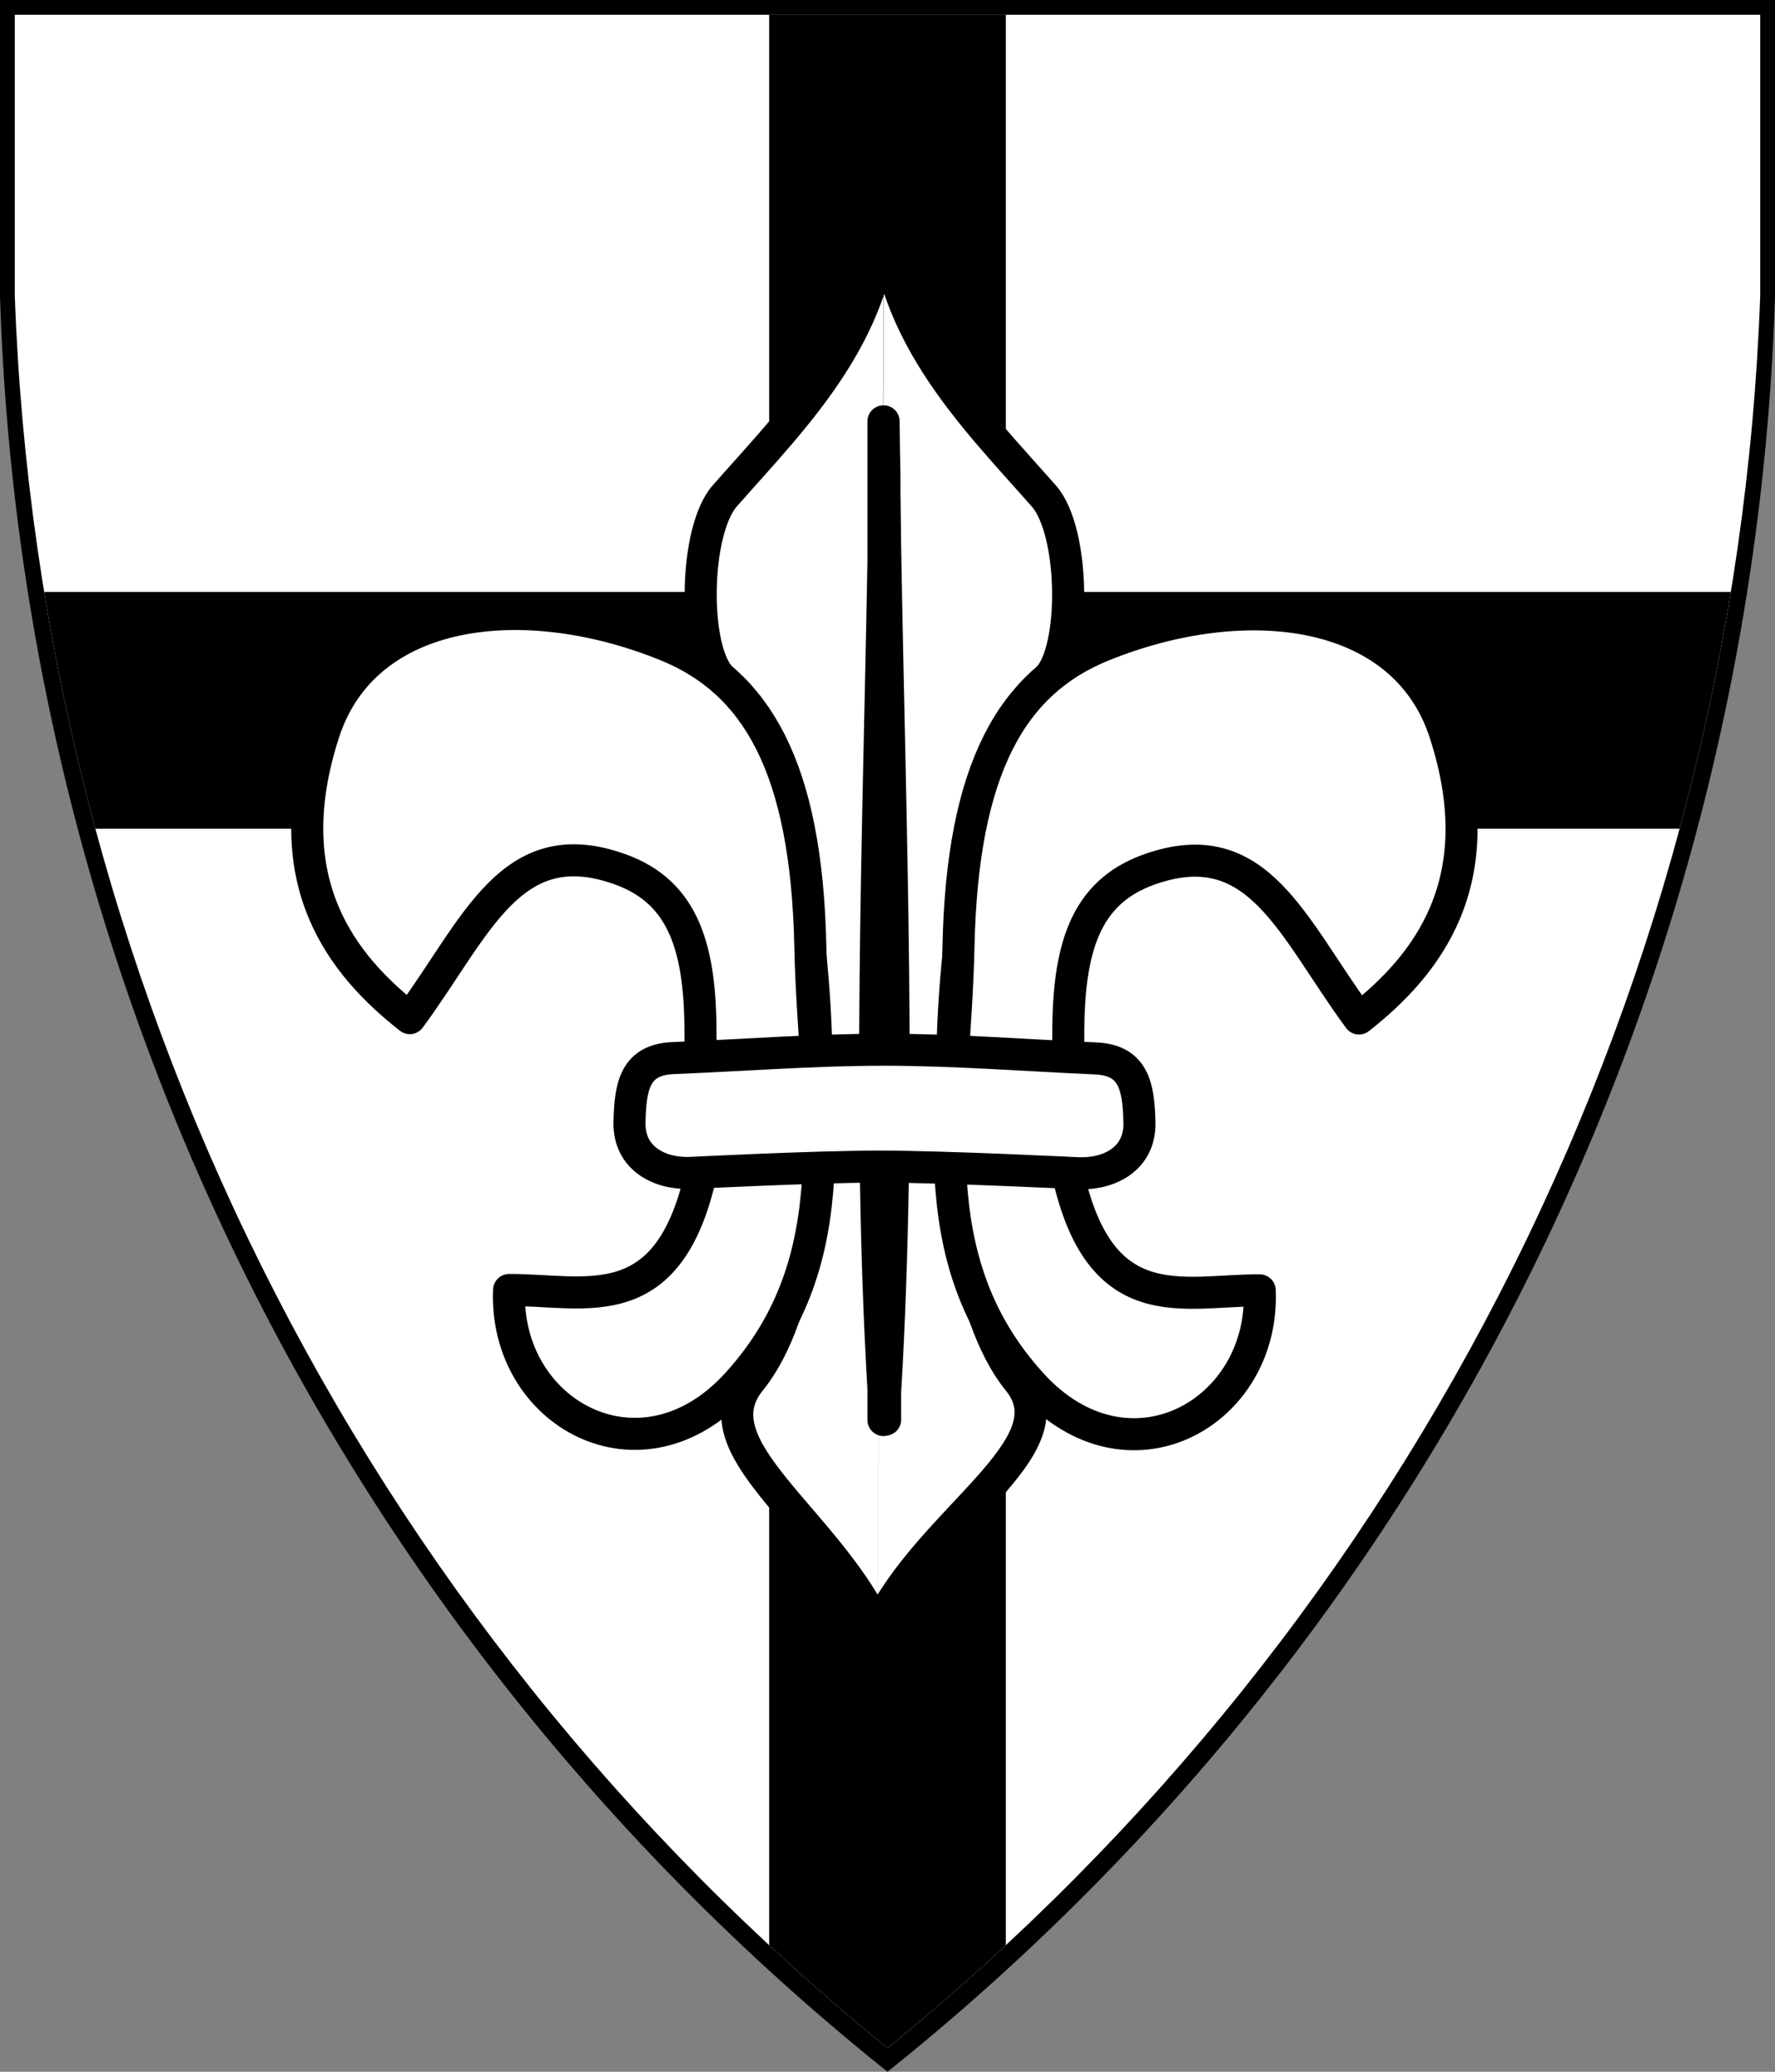
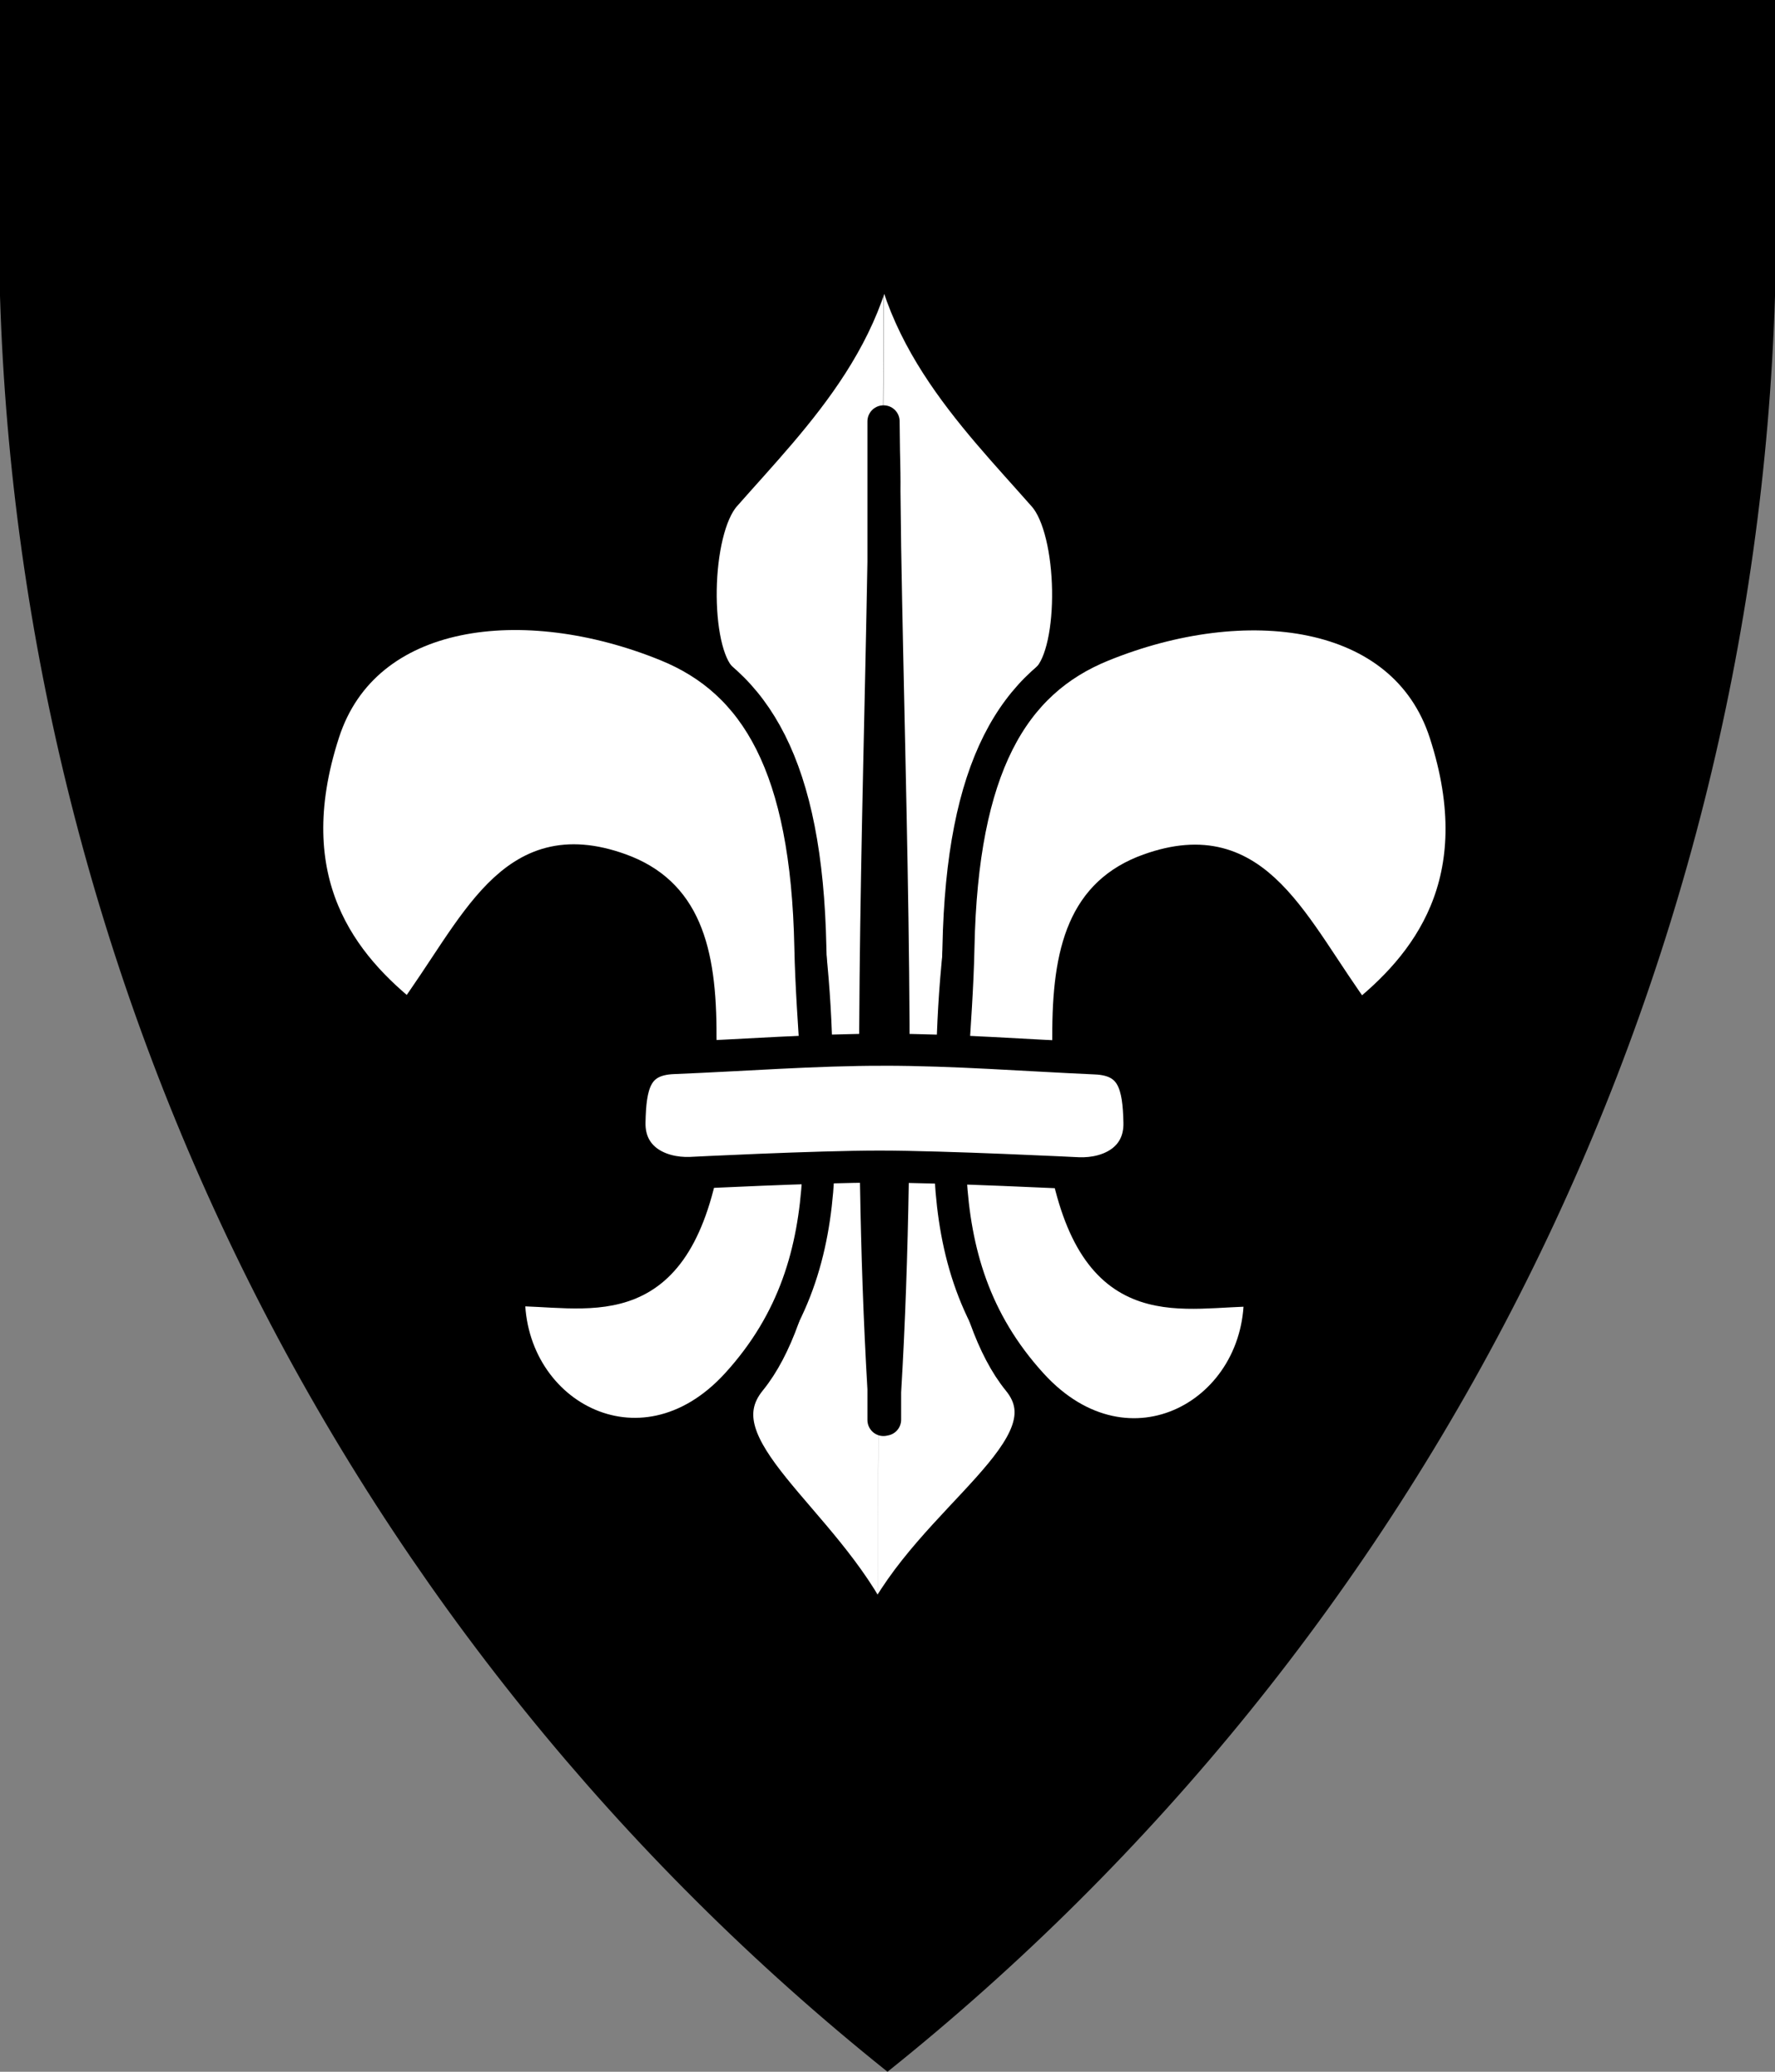
<svg xmlns="http://www.w3.org/2000/svg" xmlns:ns1="http://www.inkscape.org/namespaces/inkscape" xmlns:ns2="http://sodipodi.sourceforge.net/DTD/sodipodi-0.dtd" width="300" height="350" id="svg3179" version="1.1" ns1:version="0.47 r22583" ns2:docname="Coat_of_arms_of_the_Teutonic_Order.svg">
  <rect width="100%" height="100%" fill="#808080" stroke="none" />
  <ns2:namedview pagecolor="#ffffff" bordercolor="#666666" borderopacity="1" objecttolerance="10" gridtolerance="10" guidetolerance="10" ns1:pageopacity="0" ns1:pageshadow="2" ns1:window-width="677" ns1:window-height="480" id="namedview3199" showgrid="false" ns1:zoom="1" ns1:cx="150" ns1:cy="175" ns1:window-x="271" ns1:window-y="197" ns1:window-maximized="0" ns1:current-layer="svg3179" />
  <defs id="defs3181">
    <ns1:perspective ns2:type="inkscape:persp3d" ns1:vp_x="0 : 175 : 1" ns1:vp_y="0 : 1000 : 0" ns1:vp_z="300 : 175 : 1" ns1:persp3d-origin="150 : 116.66667 : 1" id="perspective3203" />
    <clipPath id="border">
      <path d="M 150,350  A 400,400 0 0,0 300,50  V 0 H 0 V 50  A 400,400 0 0,0 150,350" id="path3184" />
    </clipPath>
    <clipPath id="field">
-       <path d="M 150,346  A 400,400 0 0,0 297.5,50  V 2.5 H 2.5 V 50  A 400,400 0 0,0 150,346" id="path3187" />
-     </clipPath>
+       </clipPath>
    <ns1:perspective id="perspective4342" ns1:persp3d-origin="0.5 : 0.33333333 : 1" ns1:vp_z="1 : 0.5 : 1" ns1:vp_y="0 : 1000 : 0" ns1:vp_x="0 : 0.5 : 1" ns2:type="inkscape:persp3d" />
  </defs>
  <rect id="sable" clip-path="url(#border)" fill="#000" width="300" height="350" />
  <g clip-path="url(#field)" id="g3190">
    <rect id="rect3192" fill="#fff" width="300" height="350" />
    <g id="cross" stroke="#000" stroke-width="40">
      <polyline points="150,0 150,350" id="polyline3195" />
      <polyline points="0,120 300,120" id="polyline3197" />
    </g>
  </g>
  <path id="path3280-1" style="fill:#ffffff;fill-opacity:1;stroke:#000000;stroke-width:5.415;stroke-linecap:round;stroke-linejoin:round;stroke-miterlimit:4;stroke-opacity:1;stroke-dasharray:none" d="m 149.429,32.448 c 0.414,22.882 -14.88,37.629 -26.925,51.316 -5.212,5.923 -5.444,26.052 -0.603,30.825 18.161,17.908 22.602,96.93 4.924,118.608 -9.19,11.269 12.573,23.239 21.482,41.8 m 1.16,-242.546 c -0.414,22.882 14.937,37.686 26.982,51.373 5.212,5.923 5.444,26.052 0.603,30.825 -18.161,17.908 -22.602,96.93 -4.924,118.608 9.19,11.269 -14.906,23.173 -23.815,41.735" ns2:nodetypes="csssccsssc" />
  <path style="fill:#ffffff;fill-opacity:1;stroke:#000000;stroke-width:5.415;stroke-linecap:round;stroke-linejoin:round;stroke-miterlimit:4;stroke-opacity:1;stroke-dasharray:none" d="m 149.343,71.184 c -0.025,3.924 0.193,7.802 0.143,11.732 -0.051,-3.911 -0.144,-7.827 -0.169,-11.732 l 0,23.747 c -0.829,46.774 -2.701,93.827 0,139.718 l 0,5.246 c 0.055,-0.827 0.117,-1.654 0.169,-2.482 0.051,0.808 0.059,1.618 0.113,2.425 l 0,-4.682 c 2.792,-46.9 0.804,-95.021 0,-142.821 l -0.255,-21.152 z" id="path3363" ns2:nodetypes="ccccccccccc" />
  <path style="fill:#ffffff;fill-opacity:1;stroke:#000000;stroke-width:5.415;stroke-linecap:butt;stroke-linejoin:round;stroke-miterlimit:4;stroke-opacity:1;stroke-dasharray:none" d="m 229.689,172.062 c 11.381,-8.929 22.74,-22.994 14.538,-48.251 -6.961,-21.433 -33.921,-24.484 -57.949,-14.707 -15.116,6.151 -23.665,20.49 -24.285,50.934 -0.545,26.711 -7.126,52.415 12.407,73.829 16.292,17.861 39.39,4.851 38.51,-15.876 -13.105,-0.067 -27.45,5.334 -32.729,-21.114 l 0.378,-21.678 c -0.065,-14.797 2.732,-24.397 13.619,-28.294 18.472,-6.612 24.197,9.799 35.511,25.157 z" id="path3247" ns2:nodetypes="csssscccsc" />
  <path style="fill:#ffffff;fill-opacity:1;stroke:#000000;stroke-width:5.415;stroke-linecap:butt;stroke-linejoin:round;stroke-miterlimit:4;stroke-opacity:1;stroke-dasharray:none" d="M 69.263,172.002 C 57.882,163.073 46.522,149.008 54.725,123.751 c 6.961,-21.433 33.921,-24.484 57.949,-14.707 15.116,6.151 23.665,20.49 24.285,50.934 0.545,26.711 7.126,52.415 -12.407,73.829 -16.292,17.861 -39.39,4.851 -38.51,-15.876 13.105,-0.067 27.45,5.334 32.729,-21.114 l -0.378,-21.678 c 0.065,-14.797 -2.732,-24.397 -13.619,-28.294 -18.472,-6.612 -24.197,9.799 -35.511,25.157 z" id="path3247-9" ns2:nodetypes="csssscccsc" />
  <path style="fill:#ffffff;fill-opacity:1;stroke:#000000;stroke-width:5.415;stroke-linecap:butt;stroke-linejoin:miter;stroke-miterlimit:4;stroke-opacity:1;stroke-dasharray:none" d="m 149.504,177.338 c -11.902,-0.011 -23.816,0.938 -35.723,1.413 -6.446,0.265 -7.254,4.678 -7.389,10.83 -0.135,6.152 5.098,8.749 10.266,8.574 0,0 21.09,-1.072 32.039,-1.072 10.949,5.8e-4 33.618,1.128 33.618,1.128 5.168,0.175 10.401,-2.422 10.266,-8.574 -0.135,-6.152 -1,-10.565 -7.446,-10.83 -11.873,-0.524 -23.729,-1.46 -35.631,-1.47 z" id="path3361" ns2:nodetypes="ccsczcscz" />
</svg>